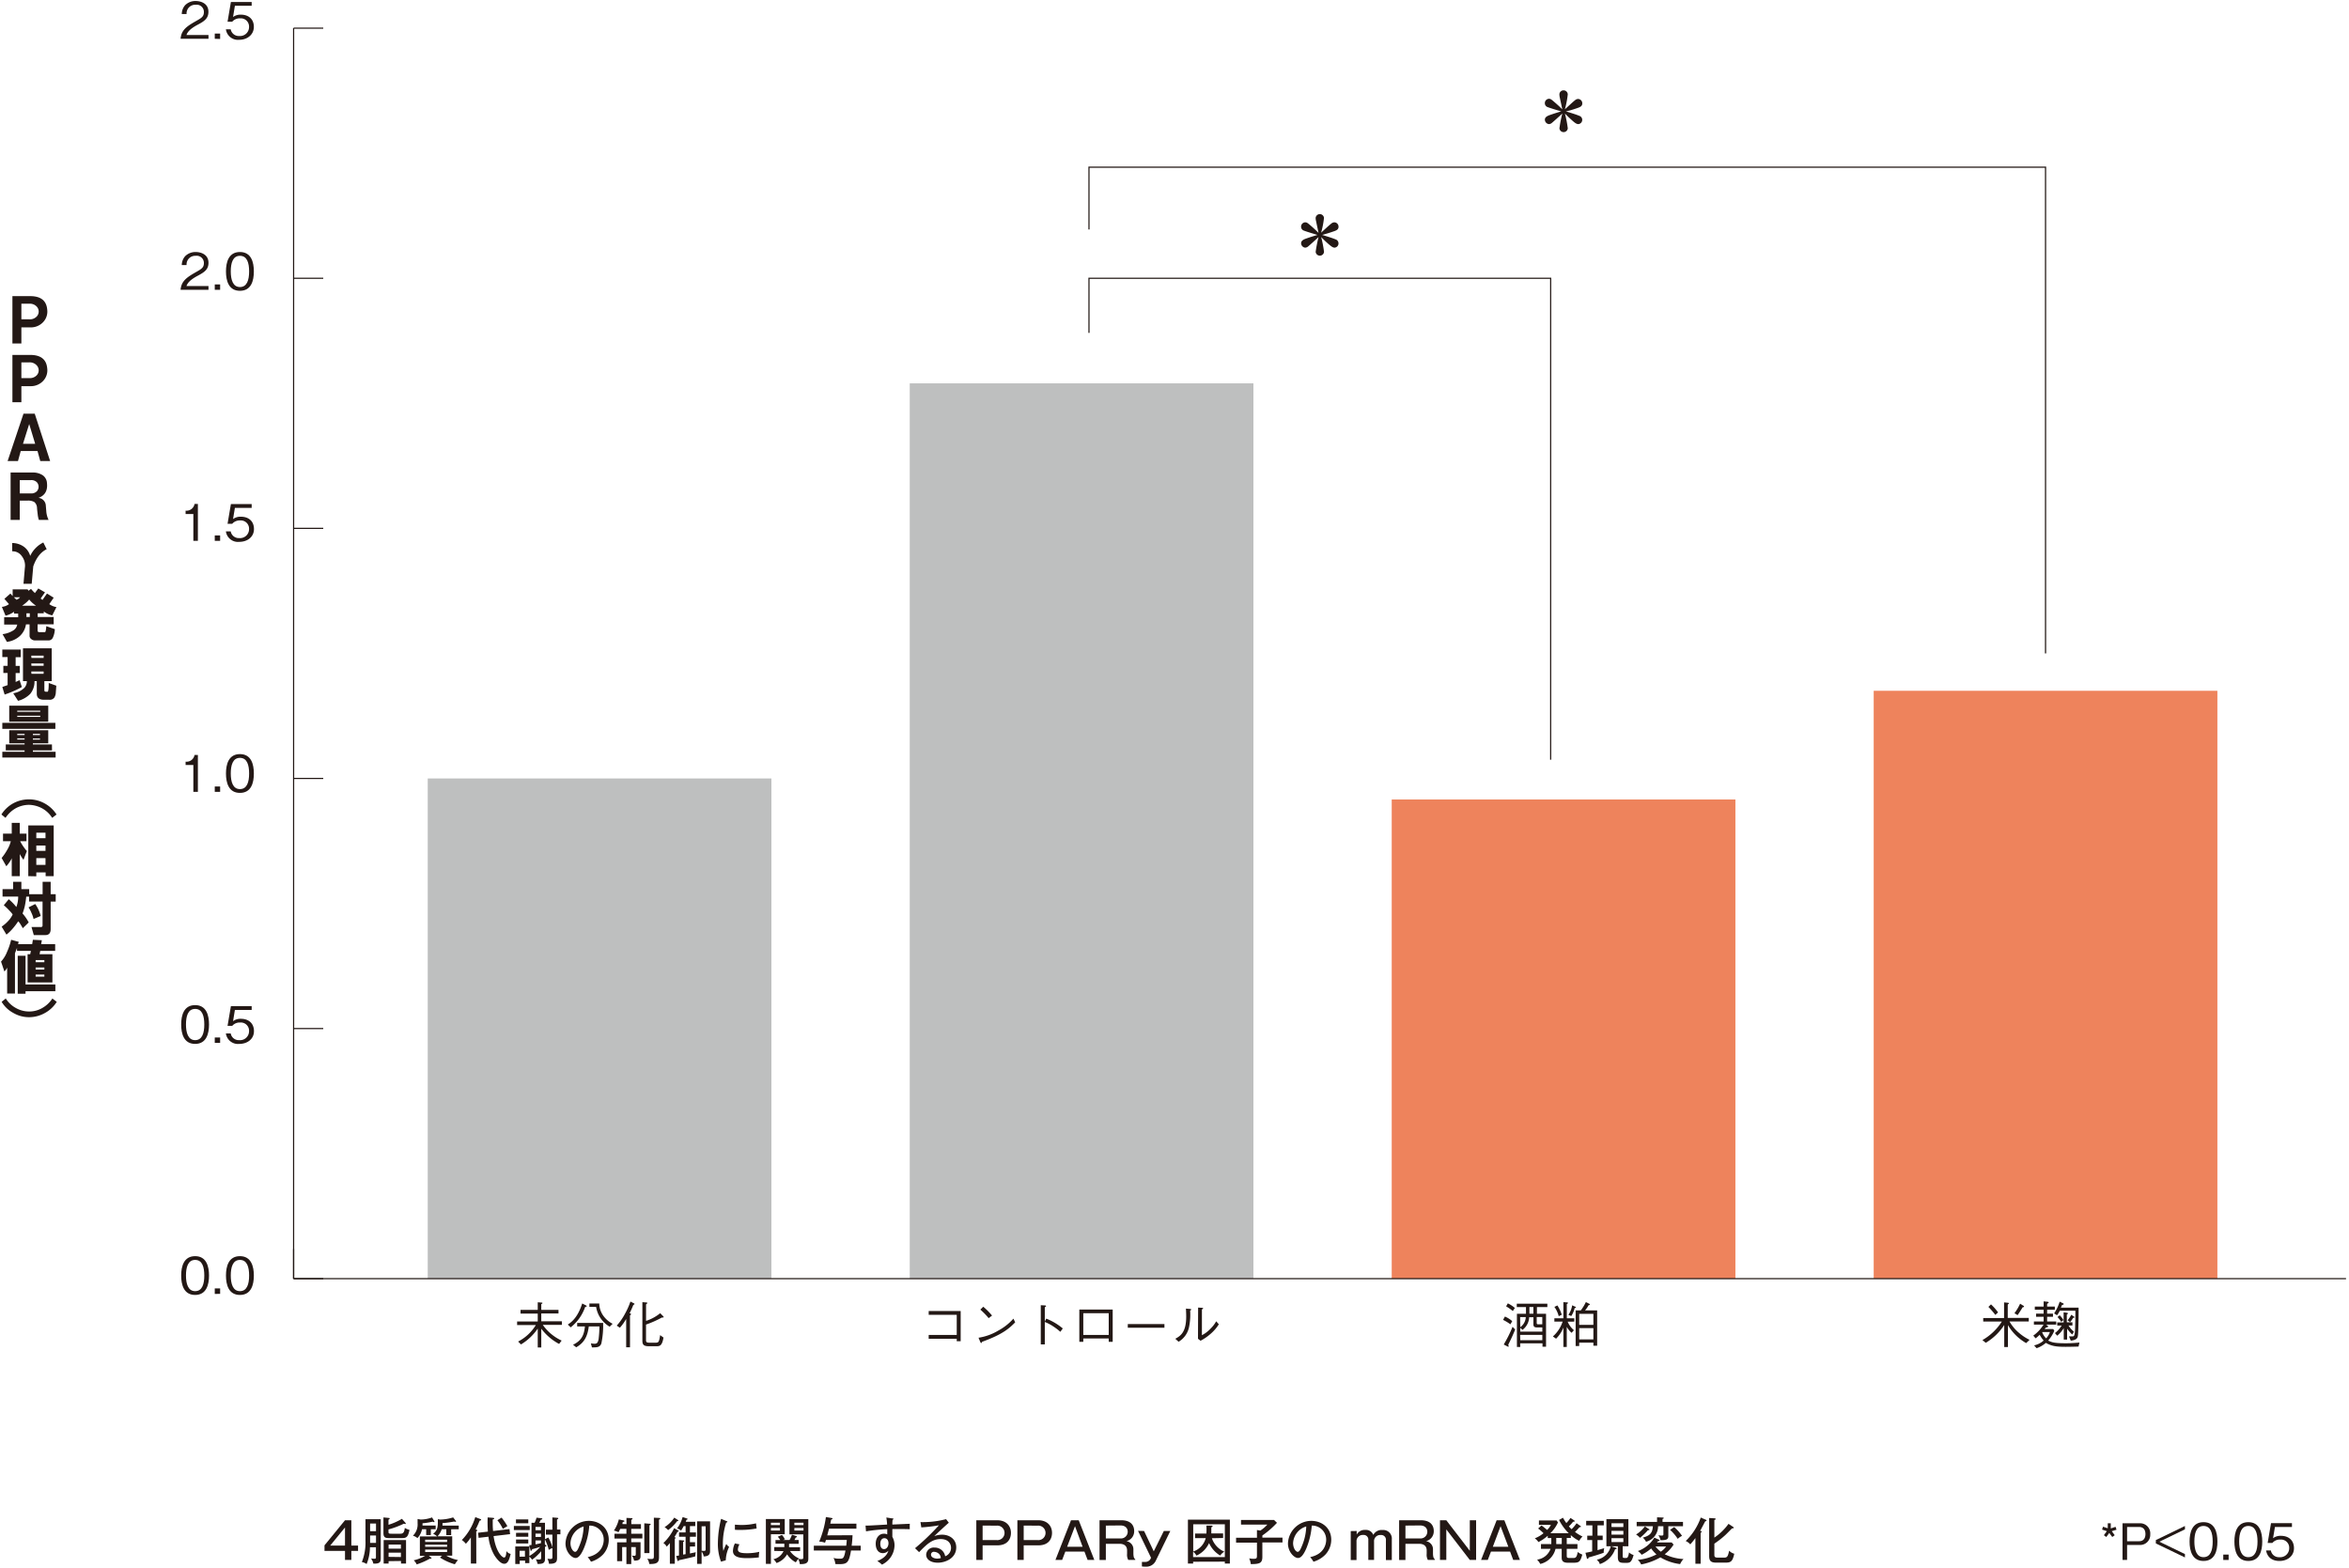
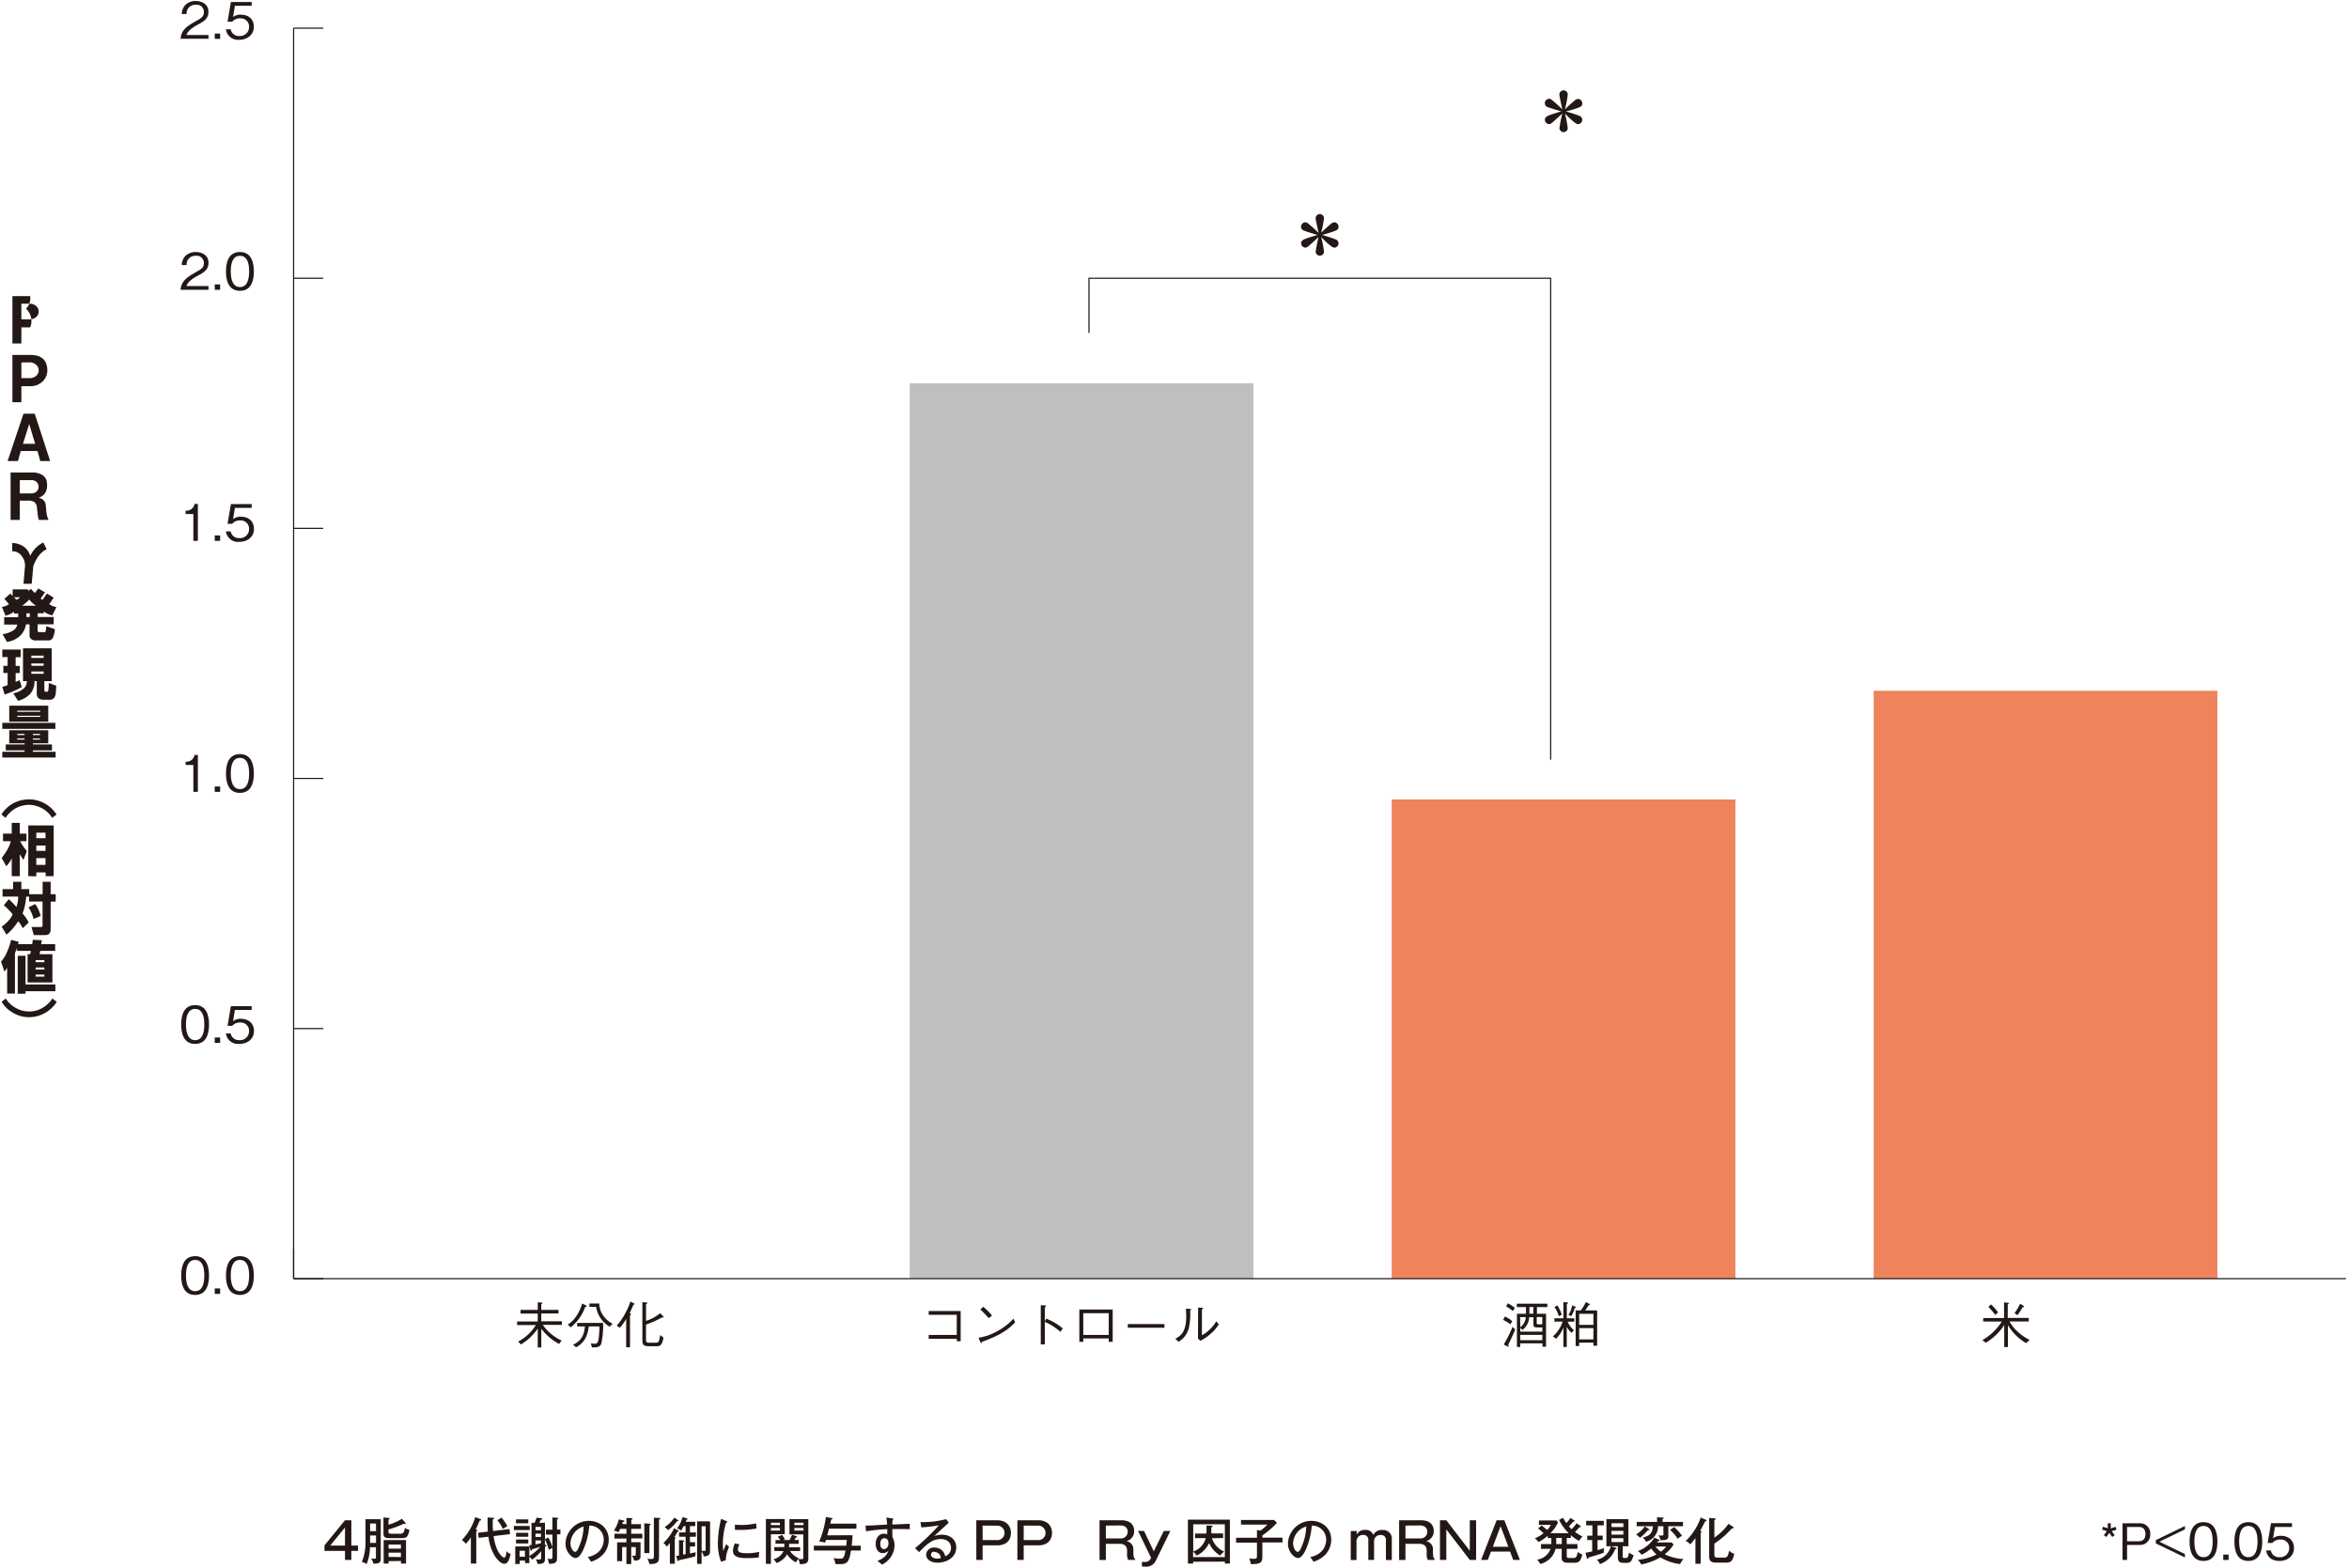
<svg xmlns="http://www.w3.org/2000/svg" id="レイヤー_1" data-name="レイヤー 1" viewBox="0 0 700 467.25">
  <defs>
    <style>.cls-1{fill:#bebfbf;}.cls-2{fill:#ee835c;}.cls-3{fill:#231815;}</style>
  </defs>
-   <rect class="cls-1" x="127.46" y="232.01" width="102.42" height="149.07" />
  <rect class="cls-1" x="271.1" y="114.25" width="102.42" height="266.83" />
  <rect class="cls-2" x="414.73" y="238.27" width="102.42" height="142.81" />
  <rect class="cls-2" x="558.36" y="205.88" width="102.42" height="175.2" />
-   <polygon class="cls-3" points="609.75 194.74 609.39 194.74 609.39 50.01 324.69 50.01 324.69 68.39 324.34 68.39 324.34 49.65 609.75 49.65 609.75 194.74" />
  <polygon class="cls-3" points="462.27 226.42 461.92 226.42 461.92 83.11 324.69 83.11 324.69 99.21 324.34 99.21 324.34 82.76 462.27 82.76 462.27 226.42" />
  <rect class="cls-3" x="87.49" y="380.91" width="8.84" height="0.35" />
  <rect class="cls-3" x="87.49" y="306.37" width="8.84" height="0.35" />
  <rect class="cls-3" x="87.49" y="231.83" width="8.84" height="0.35" />
  <rect class="cls-3" x="87.49" y="157.29" width="8.84" height="0.35" />
  <rect class="cls-3" x="87.49" y="82.76" width="8.84" height="0.35" />
  <rect class="cls-3" x="87.32" y="372.25" width="0.35" height="8.84" />
  <rect class="cls-3" x="87.49" y="8.22" width="8.84" height="0.35" />
  <rect class="cls-3" x="87.49" y="380.91" width="611.62" height="0.35" />
  <rect class="cls-3" x="87.32" y="8.4" width="0.35" height="372.69" />
  <path class="cls-3" d="M58.15,385.94c-3.36,0-4.16-3-4.16-5.78s.8-5.78,4.16-5.78,4.14,3.05,4.14,5.78S61.51,385.94,58.15,385.94Zm0-10.44c-2.15,0-2.73,2.2-2.73,4.66s.63,4.65,2.73,4.65,2.73-2.1,2.73-4.65S60.27,375.5,58.15,375.5Z" />
  <path class="cls-3" d="M64,385.64V384h1.6v1.61Z" />
  <path class="cls-3" d="M71.5,385.94c-3.36,0-4.16-3-4.16-5.78s.8-5.78,4.16-5.78,4.15,3.05,4.15,5.78S74.87,385.94,71.5,385.94Zm0-10.44c-2.14,0-2.73,2.2-2.73,4.66s.63,4.65,2.73,4.65,2.74-2.1,2.74-4.65S73.62,375.5,71.5,375.5Z" />
  <path class="cls-3" d="M58.15,311.12c-3.36,0-4.16-3-4.16-5.78s.8-5.78,4.16-5.78,4.14,3.05,4.14,5.78S61.51,311.12,58.15,311.12Zm0-10.43c-2.15,0-2.73,2.19-2.73,4.65s.63,4.66,2.73,4.66,2.73-2.11,2.73-4.66S60.27,300.69,58.15,300.69Z" />
  <path class="cls-3" d="M64,310.82v-1.61h1.6v1.61Z" />
  <path class="cls-3" d="M71.32,311.12a3.62,3.62,0,0,1-4-3.12h1.43a2.43,2.43,0,0,0,2.55,2,2.68,2.68,0,0,0,2.92-2.69,2.45,2.45,0,0,0-2.66-2.56,2.9,2.9,0,0,0-2.36,1H67.81l1-5.89H75V301H70l-.55,3.35a3.65,3.65,0,0,1,2.34-.71c2.24,0,3.89,1.28,3.89,3.68S73.65,311.12,71.32,311.12Z" />
  <path class="cls-3" d="M57.62,236v-8H55.31v-1a2.4,2.4,0,0,0,2.66-2h1v11Z" />
  <path class="cls-3" d="M64,236V234.4h1.6V236Z" />
  <path class="cls-3" d="M71.5,236.31c-3.36,0-4.16-3-4.16-5.78s.8-5.78,4.16-5.78,4.15,3,4.15,5.78S74.87,236.31,71.5,236.31Zm0-10.44c-2.14,0-2.73,2.19-2.73,4.66s.63,4.65,2.73,4.65,2.74-2.1,2.74-4.65S73.62,225.87,71.5,225.87Z" />
  <path class="cls-3" d="M57.62,161.19v-8H55.31v-1a2.41,2.41,0,0,0,2.66-2h1v11Z" />
  <path class="cls-3" d="M64,161.19v-1.61h1.6v1.61Z" />
  <path class="cls-3" d="M71.32,161.49a3.62,3.62,0,0,1-4-3.12h1.43a2.44,2.44,0,0,0,2.55,2,2.68,2.68,0,0,0,2.92-2.69,2.46,2.46,0,0,0-2.66-2.57,2.93,2.93,0,0,0-2.36,1H67.81l1-5.88H75v1.13H70l-.55,3.34a3.66,3.66,0,0,1,2.34-.7c2.24,0,3.89,1.27,3.89,3.68S73.65,161.49,71.32,161.49Z" />
  <path class="cls-3" d="M53.81,86.37c.23-2.61,1.83-3.7,4.58-5.27,1.64-.93,2.37-1.33,2.37-2.71a2.14,2.14,0,0,0-2.43-2.15A2.57,2.57,0,0,0,55.6,79H54.17a4.05,4.05,0,0,1,1-2.64,4.33,4.33,0,0,1,3.15-1.25c1.56,0,3.81.73,3.81,3.2,0,1.94-1.12,2.76-3.13,3.83-2.77,1.47-3.14,2.42-3.44,3.11h6.57v1.12Z" />
  <path class="cls-3" d="M64,86.37v-1.6h1.6v1.6Z" />
  <path class="cls-3" d="M71.5,86.67c-3.36,0-4.16-3-4.16-5.78s.8-5.78,4.16-5.78,4.15,3,4.15,5.78S74.87,86.67,71.5,86.67Zm0-10.43c-2.14,0-2.73,2.19-2.73,4.65s.63,4.66,2.73,4.66,2.74-2.1,2.74-4.66S73.62,76.24,71.5,76.24Z" />
  <path class="cls-3" d="M53.81,11.56c.23-2.62,1.83-3.71,4.58-5.27C60,5.36,60.76,5,60.76,3.57a2.14,2.14,0,0,0-2.43-2.15A2.57,2.57,0,0,0,55.6,4.18H54.17a4.05,4.05,0,0,1,1-2.64A4.31,4.31,0,0,1,58.3.3c1.56,0,3.81.72,3.81,3.2C62.11,5.43,61,6.26,59,7.32c-2.77,1.47-3.14,2.42-3.44,3.11h6.57v1.13Z" />
  <path class="cls-3" d="M64,11.56V10h1.6v1.61Z" />
  <path class="cls-3" d="M71.32,11.86a3.62,3.62,0,0,1-4-3.13h1.43a2.44,2.44,0,0,0,2.55,2,2.69,2.69,0,0,0,2.92-2.69,2.46,2.46,0,0,0-2.66-2.57,2.93,2.93,0,0,0-2.36,1H67.81l1-5.88H75V1.72H70l-.55,3.35a3.66,3.66,0,0,1,2.34-.7C74,4.37,75.65,5.64,75.65,8S73.65,11.86,71.32,11.86Z" />
  <path class="cls-3" d="M104.7,460.64h2v1.59h-2v2.69h-1.89v-2.69H96.7v-1.66l6.11-7.48h1.89Zm-1.89,0v-5.4l-4.41,5.4Z" />
  <path class="cls-3" d="M110.25,461.14a13.57,13.57,0,0,1-1,5,3.39,3.39,0,0,0-1.42-.59,15.73,15.73,0,0,0,1.08-6.42v-6.35h4.55V464.4c0,1.09-.17,1.68-2.2,1.62a4.07,4.07,0,0,0-.68-1.52c.46,0,.59.06.84.06.58,0,.61-.07.61-.51v-2.91Zm1.8-4.8v-2.27h-1.76v2.27Zm0,3.49v-2.19h-1.76v2.19Zm8.75-6a.39.39,0,0,1,.12.24.16.16,0,0,1-.18.15c-.09,0-.1,0-.37-.12a25.05,25.05,0,0,1-4.6,1.72v.59c0,.58,0,.69.86.69h2.7c.92,0,1.14-.54,1.31-1.73a4.41,4.41,0,0,0,1.39.59c-.43,2.09-.88,2.45-2.25,2.45h-3.89c-1.24,0-1.62-.35-1.62-1.55v-4.61l1.55.15c.12,0,.3,0,.3.18s-.24.27-.35.32v1.54a17.44,17.44,0,0,0,4-1.78Zm-5,11.45V466h-1.47v-7H121v7H119.5v-.77Zm3.67-3.72v-1.22h-3.67v1.22Zm0,2.49v-1.31h-3.67V464Z" />
-   <path class="cls-3" d="M128.38,457.51H127v-1.75h-1.24a5.28,5.28,0,0,1-1.38,2.65,3,3,0,0,0-1.33-.71,4.68,4.68,0,0,0,1.39-3.72v-1.26l.89.16a10.3,10.3,0,0,0,3.42-.63l.65,1.07a.49.49,0,0,1,.07.19.13.13,0,0,1-.13.14.74.74,0,0,1-.38-.15,20.37,20.37,0,0,1-3.05.49c0,.44,0,.48,0,.68h3.92v1.09h-1.44Zm6.38.36v5.78H133a10.92,10.92,0,0,0,3.48,1.3,7.59,7.59,0,0,0-.93,1.26,16.1,16.1,0,0,1-4.43-2l.6-.54h-3.94l.63.49c.13.11.19.17.19.24s-.18.15-.25.15a1,1,0,0,1-.27,0,21.43,21.43,0,0,1-3.91,1.7,3.53,3.53,0,0,0-.88-1.22,12.26,12.26,0,0,0,3.39-1.33h-1.56v-5.78h5.15a3.24,3.24,0,0,0-1.2-.78c1-.8,1.41-1.52,1.41-3.43v-.94l.72.12a14.11,14.11,0,0,0,3.84-.65l.77,1a.83.83,0,0,1,.09.21c0,.06-.05.12-.17.12a1.37,1.37,0,0,1-.36-.11,27,27,0,0,1-3.51.48c0,.26,0,.6,0,.74h4.84v1.09h-2.25v1.75H133v-1.75h-1.37a5.46,5.46,0,0,1-1.26,2.11Zm-8.06,1.68h6.54v-.66H126.7Zm6.54.82H126.7V461h6.54Zm0,1.47H126.7v.71h6.54Z" />
  <path class="cls-3" d="M141.94,466h-1.62v-7.8a12.79,12.79,0,0,1-1.49,1.9,5,5,0,0,0-1.2-1.12,16.69,16.69,0,0,0,4-6.83l1.51.58c.07,0,.24.09.24.24s-.32.23-.44.23c-.18.43-.51,1.3-1.2,2.64.27.07.5.15.5.28s-.21.24-.32.27Zm9.89-10.28.17,1.51-4.91.58c.66,4.7,2.55,6.39,3.14,6.39s.64-1.35.69-1.92a2.14,2.14,0,0,0,1.26.84c-.47,1.92-.9,2.94-1.92,2.94-1.37,0-2.79-2.31-2.95-2.56a14.18,14.18,0,0,1-1.75-5.51l-2.93.34-.15-1.52,2.91-.34a42.14,42.14,0,0,1-.07-4.22l1.59.12c.18,0,.36.05.36.2s-.17.21-.44.28c0,2,0,2.19.1,3.44Zm-2.37-3.42a16.76,16.76,0,0,1,1.74,2.56,14.56,14.56,0,0,0-1.35.8,12.11,12.11,0,0,0-1.63-2.57Z" />
  <path class="cls-3" d="M157.86,454.8V456h-4.73v-1.2Zm4.75,5.68c.13.12.22.22.22.33s-.18.18-.42.13v3.68c0,1.25-.71,1.52-2.22,1.49a3.92,3.92,0,0,0-.54-1.41,3.46,3.46,0,0,0,1,.09c.6,0,.61-.17.61-.7v-1.77a14.38,14.38,0,0,1-2.7,2.53,3.58,3.58,0,0,0-.81-.9v1.92h-1.27v-.75h-1.6v1h-1.33V460.9h4.2v2.85A13.62,13.62,0,0,0,161,461a23.19,23.19,0,0,1-2.46.72c0,.12,0,.45-.27.45s-.15-.11-.18-.23l-.4-1.41.7-.07v-6.61h.92a8.09,8.09,0,0,0,.57-1.53l1.44.17c.18,0,.29.07.29.18s-.14.22-.44.24a9.54,9.54,0,0,1-.5.94h1.73v4.88l1-.49a11.28,11.28,0,0,1,1.21,2.94v-3.81h-1.93V455.9h1.93v-3.65l1.53.12c.12,0,.23.08.23.2s-.23.24-.38.28v3H167v1.43H166v7.05c0,1.17-.36,1.77-2.4,1.73a4.44,4.44,0,0,0-.46-1.5,7.86,7.86,0,0,0,.93.07c.55,0,.55-.24.55-.82v-2.42a3.7,3.7,0,0,0-1.09.54,12.73,12.73,0,0,0-1.16-3.14v1.47Zm-5.18-3.65V458h-3.65v-1.16Zm0,2V460h-3.65v-1.17Zm0-6V454h-3.67v-1.17Zm-1,11.11v-1.76h-1.6v1.76Zm3.15-7.87h1.63v-1h-1.63Zm1.63,1h-1.63v1h1.63Zm-1.63,3.2c.66-.12,1-.2,1.63-.36v-.8h-1.63Z" />
  <path class="cls-3" d="M175.13,464.07c4.48-.94,4.78-4.28,4.78-5.15a4.17,4.17,0,0,0-4.3-4.24,21.75,21.75,0,0,1-1.65,6.86c-.81,1.85-1.59,2.8-2.44,2.8-1.13,0-3-1.8-3-4.34a7,7,0,0,1,6.95-6.73c3.17,0,5.94,2.12,5.94,5.63a6.52,6.52,0,0,1-1.75,4.44,8.26,8.26,0,0,1-3.55,2.11A7.41,7.41,0,0,0,175.13,464.07ZM170,459.89c0,1.5.8,2.61,1.39,2.61s1-1.14,1.39-2.11a15.76,15.76,0,0,0,1.14-5.45A5.47,5.47,0,0,0,170,459.89Z" />
  <path class="cls-3" d="M186.69,454.25v-1.86l1.45.07c.09,0,.35,0,.35.18s-.21.24-.36.29v1.32H191v1.41h-2.89v1.44h3.32v1.41h-3.32v1.11h2.77v4.21c0,1.27-1.11,1.29-1.93,1.3a3.42,3.42,0,0,0-.68-1.53,5.61,5.61,0,0,0,.75.09c.42,0,.44-.23.44-.6v-2h-1.35v5.06h-1.44v-5.06h-1.27v4.2h-1.5v-5.63h2.77v-1.11h-3.56V457.1h3.56v-1.44h-1.84c-.25.51-.37.73-.52,1a5.63,5.63,0,0,0-1.37-.49,10.34,10.34,0,0,0,1.47-3.33l1.39.3c.1,0,.28.06.28.22s-.26.21-.42.23-.07.25-.21.63Zm6.84-.12c.12,0,.36,0,.36.19s-.18.21-.36.27v8.28H192V454Zm2.85-1.73c.14,0,.38,0,.38.2s-.21.24-.38.3v11.15c0,1.43-.33,2.15-2.88,2.07a4.25,4.25,0,0,0-.6-1.58,6.49,6.49,0,0,0,1.17.1c.66,0,.78-.17.78-.86V452.33Z" />
  <path class="cls-3" d="M202.07,456.11c.07,0,.18.1.18.23s-.18.16-.36.17a11.64,11.64,0,0,1-.93,1.6c.25.07.37.13.37.24s-.12.18-.24.24v7.47h-1.47v-6.17c-.47.57-.74.86-.93,1.07a3,3,0,0,0-1-1.08,15,15,0,0,0,3.19-4.42ZM202,453c.07,0,.15.1.15.19s-.21.18-.38.18a13,13,0,0,1-2.67,2.66,5.23,5.23,0,0,0-1.05-.89,9.6,9.6,0,0,0,2.88-2.83Zm-.49,10.73.83-.12V459l1.25.1c.09,0,.28,0,.28.18s-.12.2-.3.26v3.78l.74-.12V458h-1.95v-1.28h1.95v-1.88h-.57a14.52,14.52,0,0,1-.78,1.32,3.56,3.56,0,0,0-1.2-.63,10.07,10.07,0,0,0,1.66-3.39l1.25.41c.1,0,.22.07.22.19s-.12.17-.33.21c-.09.26-.13.39-.22.6h2.85v1.29h-1.59v1.88h1.78V458h-1.78v1.63h1.53v1.28h-1.53V463c.81-.19,1.36-.29,1.73-.38-.07.31-.14,1.15-.16,1.25-.75.22-4.14,1-4.83,1.12-.06.15-.15.27-.25.27s-.2-.15-.23-.25Zm10.09-1.59c0,.66,0,1.71-1.9,1.73a3.08,3.08,0,0,0-.62-1.45v3.67h-1.35V453.42h3.87Zm-2.52-7.25v7.29c.33,0,.44.05.66.05s.54,0,.54-.39v-6.95Z" />
  <path class="cls-3" d="M216.44,453.32c.21.07.33.12.33.25s-.18.17-.36.18a20.88,20.88,0,0,0-1,6.49,9.79,9.79,0,0,0,.16,2,17.1,17.1,0,0,1,.87-2.09,2.63,2.63,0,0,0,.84.87,9.91,9.91,0,0,0-1,4l-1.42.41a14.91,14.91,0,0,1-.93-5.57,31.46,31.46,0,0,1,.95-7.19Zm3.92,6.95a3.41,3.41,0,0,0-.47,1.53c0,.93,1.08,1.11,2.68,1.11a15.39,15.39,0,0,0,3.7-.41,7.17,7.17,0,0,0-.13,1.66,27.54,27.54,0,0,1-3.53.22c-1.83,0-4.19-.18-4.19-2.13A5.46,5.46,0,0,1,219,460ZM219,454.41c.41,0,.86.08,1.63.08a18.29,18.29,0,0,0,4.66-.48c.05.3.15,1.32.18,1.53a25.39,25.39,0,0,1-4.86.43c-.74,0-1.22,0-1.61-.05Z" />
  <path class="cls-3" d="M233.85,452.73v4.52h-4.12v8.83h-1.5V452.73Zm-1.43,1.8v-.7h-2.69v.7Zm-2.69.87v.75h2.69v-.75Zm1,6.83v-1.15h3c0-.54,0-.74,0-1H231.1V459h1.43a6.73,6.73,0,0,0-.75-1l1.24-.54a6.62,6.62,0,0,1,.89,1.32l-.63.2h2a9.63,9.63,0,0,0,.73-1.58l1.23.4c.08,0,.25.08.25.22s-.17.16-.37.19a5.21,5.21,0,0,1-.38.77H238v1.14h-2.86c0,.52,0,.72,0,1h3.29v1.15h-3a6.17,6.17,0,0,0,2.63,2.18l-.13.13a3.33,3.33,0,0,0,.88.1c.56,0,.57-.18.57-.6v-6.79h-4.13v-4.52h5.63v11.8c0,1.43-1,1.61-2.53,1.59a4.84,4.84,0,0,0-.47-1.53,7,7,0,0,0-.72,1,6.62,6.62,0,0,1-2.6-2.39,5.86,5.86,0,0,1-3.16,2.6,4.44,4.44,0,0,0-.92-1.14,4.25,4.25,0,0,0,3-2.41Zm8.71-7.7v-.7h-2.72v.7Zm-2.72.87v.75h2.72v-.75Z" />
  <path class="cls-3" d="M254.06,457.55c-.07,1.46-.15,2.22-.27,3.12h2.7v1.44H253.6c-.63,3.8-1.26,4.06-3.67,4.06a7.81,7.81,0,0,1-1-.05,4.5,4.5,0,0,0-.55-1.8,5.8,5.8,0,0,0,1.82.22c1,0,1.32,0,1.75-2.43h-9.43v-1.44h9.66c.1-.82.13-1.24.16-1.72h-6.2c-.07.27-.14.43-.28.84a5,5,0,0,0-1.74-.33,28.87,28.87,0,0,0,2-7.33l1.71.29c.06,0,.25,0,.25.18s-.15.19-.4.28c-.11.62-.18.92-.26,1.22h7.79v1.49h-8.16c-.17.66-.48,1.83-.53,2Z" />
  <path class="cls-3" d="M265.89,452.54c.36,0,.36.1.36.18s-.11.16-.26.24a11.71,11.71,0,0,0-.07,1.41l5.2-.23a14.94,14.94,0,0,0,0,1.61c-.5,0-1.79-.05-3.12-.05-.35,0-1.17,0-2.08,0,0,1.62,0,1.81,0,2.33a5.18,5.18,0,0,1,.65,2.55,6.47,6.47,0,0,1-1.35,3.81,6.93,6.93,0,0,1-2.4,1.93,7.35,7.35,0,0,0-1.38-1.08c2-.81,2.89-1.79,3.31-3.08a2.27,2.27,0,0,1-1.66.73c-1.41,0-2.13-1.24-2.13-2.79,0-1.83,1.06-3,2.44-3a2.15,2.15,0,0,1,1,.21v-1.57a54,54,0,0,0-6.33.65l-.14-1.7c.59,0,1.17,0,6.43-.32a19.74,19.74,0,0,0-.23-2.1Zm-3.56,7.56c0,.21,0,1.59,1.12,1.59.78,0,1.32-.79,1.32-1.78,0-.47-.21-1.47-1.23-1.47C262.69,458.44,262.33,459.26,262.33,460.1Z" />
  <path class="cls-3" d="M282.75,453.83c-.54.43-3.86,3.5-4.34,4a6.6,6.6,0,0,1,2.33-.44c2.15,0,4.22,1.27,4.22,3.8,0,3.19-3.17,4.55-5.51,4.55-1.94,0-3.45-.87-3.45-2.4a2.23,2.23,0,0,1,2.5-2.1,3.1,3.1,0,0,1,3.16,2.58,2.67,2.67,0,0,0,1.75-2.49c0-1.47-1.06-2.63-3.06-2.63-2.52,0-4.08,1.43-6.46,3.9l-1.21-1.18a70.39,70.39,0,0,0,7.11-6.82,47.59,47.59,0,0,1-5.24.62l-.25-1.58a27.16,27.16,0,0,0,7.63-.88Zm-3,9.21a2.25,2.25,0,0,0-1.38-.54.82.82,0,0,0-.93.83c0,.93,1.23,1.19,1.83,1.19a4.44,4.44,0,0,0,1.08-.15A1.9,1.9,0,0,0,279.72,463Z" />
  <path class="cls-3" d="M297.14,453.09c2.79,0,4.12,1.77,4.12,3.75,0,.46,0,3.73-4.12,3.73h-4.32v4.35h-1.88V453.09Zm-4.32,1.59V459H297a2.13,2.13,0,0,0,2.35-2.14,2.16,2.16,0,0,0-2.35-2.16Z" />
  <path class="cls-3" d="M309.38,453.09c2.79,0,4.12,1.77,4.12,3.75,0,.46,0,3.73-4.12,3.73h-4.32v4.35h-1.88V453.09Zm-4.32,1.59V459h4.16a2.13,2.13,0,0,0,2.35-2.14,2.16,2.16,0,0,0-2.35-2.16Z" />
-   <path class="cls-3" d="M321.46,453.09l4.65,11.83h-2l-.95-2.5h-5.69l-.95,2.5h-2l4.64-11.83Zm-1.11,1.77L318,461h4.62Z" />
  <path class="cls-3" d="M334.13,453.09c3.29,0,3.85,2,3.85,3.17a3,3,0,0,1-2.32,3.06,2.44,2.44,0,0,1,2.09,2.52v1c0,1.44.3,1.67.56,1.88v.19h-2.09a3.13,3.13,0,0,1-.35-1.8v-1c0-1.53-1.08-2-2.25-2h-4.08v4.82h-1.88V453.09Zm-4.59,1.59v3.83h4.4a2,2,0,0,0,2.12-2c0-.92-.59-1.87-2.17-1.87Z" />
  <path class="cls-3" d="M340.93,456.29l2.89,6.06,3-6.06h1.93l-4.37,8.95a3.12,3.12,0,0,1-3,1.69,7.52,7.52,0,0,1-1.09-.07v-1.35h1a1.76,1.76,0,0,0,1.71-1.26l-3.87-8Z" />
  <path class="cls-3" d="M355.55,465.45V466H354v-13.1H366.5V466H365v-.58Zm5.59-7a6.67,6.67,0,0,0,3.71,4,3.8,3.8,0,0,0-1.23,1.16,8.31,8.31,0,0,1-3.32-3.72,7.53,7.53,0,0,1-3.76,3.74,3.05,3.05,0,0,0-1-1.16v1.6H365v-9.78h-9.42v8.12a5.76,5.76,0,0,0,3.73-4h-3.19v-1.36h3.38a16.57,16.57,0,0,0,0-2.36l1.53,0c.11,0,.32,0,.32.16s-.15.23-.38.33c0,.54,0,1.07,0,1.84h3.51v1.36Z" />
  <path class="cls-3" d="M376.18,458.26h6v1.45h-6V464c0,1.92-.86,2.14-3.43,2.16a6.32,6.32,0,0,0-.49-1.71,7.55,7.55,0,0,0,1.24.13c1.05,0,1.07-.19,1.07-1.12v-3.7h-6.22v-1.45h6.22V456l1,.17a10.4,10.4,0,0,0,2.1-1.79h-7.85V453h9.83l.89.85a26,26,0,0,1-4.35,3.77Z" />
  <path class="cls-3" d="M390.43,464.07c4.47-.94,4.77-4.28,4.77-5.15a4.17,4.17,0,0,0-4.29-4.24,22.32,22.32,0,0,1-1.65,6.86c-.81,1.85-1.59,2.8-2.45,2.8-1.13,0-3-1.8-3-4.34a7,7,0,0,1,6.95-6.73c3.17,0,5.95,2.12,5.95,5.63a6.52,6.52,0,0,1-1.76,4.44,8.18,8.18,0,0,1-3.54,2.11A7.41,7.41,0,0,0,390.43,464.07Zm-5.09-4.18c0,1.5.79,2.61,1.38,2.61s1-1.14,1.4-2.11a16,16,0,0,0,1.14-5.45A5.47,5.47,0,0,0,385.34,459.89Z" />
  <path class="cls-3" d="M404.29,456.29l0,1.08a2.68,2.68,0,0,1,2.56-1.4,2.33,2.33,0,0,1,2.39,1.49A2.77,2.77,0,0,1,412,456a2.55,2.55,0,0,1,2.76,2.8v6.15H413v-5.85a1.41,1.41,0,0,0-1.53-1.61,1.83,1.83,0,0,0-2,2v5.42h-1.71V459a1.39,1.39,0,0,0-1.52-1.53,1.86,1.86,0,0,0-2,2v5.48h-1.72v-8.63Z" />
  <path class="cls-3" d="M423.41,453.09c3.29,0,3.85,2,3.85,3.17a3,3,0,0,1-2.32,3.06,2.44,2.44,0,0,1,2.09,2.52v1c0,1.44.3,1.67.56,1.88v.19H425.5a3.13,3.13,0,0,1-.35-1.8v-1c0-1.53-1.08-2-2.25-2h-4.08v4.82h-1.88V453.09Zm-4.59,1.59v3.83h4.4a2,2,0,0,0,2.12-2c0-.92-.59-1.87-2.17-1.87Z" />
  <path class="cls-3" d="M431,453.09l7,9.1v-9.1h1.88v11.83h-1.88l-7-9.1v9.1h-1.89V453.09Z" />
  <path class="cls-3" d="M448.29,453.09l4.65,11.83h-2l-.94-2.5h-5.69l-.95,2.5h-2l4.64-11.83Zm-1.12,1.77L444.86,461h4.63Z" />
  <path class="cls-3" d="M468.12,458.36h-1.23v1.83h3.19v1.41h-3.19v2c0,.6.06.74.93.74h.95c.67,0,1.11-.05,1.38-1.79a6.28,6.28,0,0,0,1.38.78c-.6,2.06-.89,2.42-2.61,2.42h-1.73c-1.81,0-1.81-1-1.81-1.7V461.6h-1.83a6.08,6.08,0,0,1-4.55,4.51,6.4,6.4,0,0,0-.94-1.29,4.91,4.91,0,0,0,4-3.22h-2.85v-1.41h3.08c0-.28,0-.46,0-.79v-1h-1.06v-.7a12.42,12.42,0,0,1-2.78,1.89,4.36,4.36,0,0,0-1.08-1.11,9.76,9.76,0,0,0,2.6-1.53,16.11,16.11,0,0,0-1.61-1.4l1-.9a14.9,14.9,0,0,1,1.67,1.33,5.23,5.23,0,0,0,1.14-1.53H458.6v-1.29h5.28l.39.6a10.67,10.67,0,0,1-2.26,3.2h5.47A15.16,15.16,0,0,1,464.6,453l1.17-.66a12.28,12.28,0,0,0,1,1.58A8.79,8.79,0,0,0,468,452.4l1.13.75c.1.08.15.15.15.23s-.33.18-.51.15a9.7,9.7,0,0,1-1.25,1.38,9.75,9.75,0,0,0,.81.84,10.83,10.83,0,0,0,1.49-1.77l1.14.81c.12.09.17.12.17.21s-.26.16-.45.16a15.19,15.19,0,0,1-1.34,1.42,14,14,0,0,0,2.25,1.36,5.44,5.44,0,0,0-1,1.29,10.72,10.72,0,0,1-2.5-1.71Zm-4.36,0v1.11c0,.26,0,.44,0,.72h1.64v-1.83Z" />
  <path class="cls-3" d="M476.06,457.67h1.54V459h-1.54v3l2-.59a4.65,4.65,0,0,0-.15,1.36c-1.27.49-3.87,1.25-4.54,1.41,0,.16,0,.4-.26.4s-.21-.15-.24-.25l-.4-1.55c.58-.09,1-.17,2-.41V459H473v-1.31h1.53v-3.08h-1.85v-1.35h5.25v1.35h-1.87Zm5.42,3.59c.1,0,.28.09.28.24s-.22.21-.46.22a7.26,7.26,0,0,1-4.55,4.43,2.56,2.56,0,0,0-.92-1.3,5.34,5.34,0,0,0,4.18-4h-1.3v-8.09h6.55v8.09h-1.7v2.87c0,.47,0,.62.81.62.54,0,.82,0,1.08-1.67a3.29,3.29,0,0,0,1.36.78c-.66,2.34-1.16,2.34-2.37,2.34-1.55,0-2.32,0-2.32-1.74v-3.2h-2Zm2.28-6.14V454h-3.54v1.1Zm-3.54,1.13v1.12h3.54v-1.12Zm0,2.19v1.15h3.54v-1.15Z" />
  <path class="cls-3" d="M491.35,455.69c.1.06.19.12.19.24s-.33.13-.45.12a18.41,18.41,0,0,1-2.37,2.28,5,5,0,0,0-1.18-1,8.87,8.87,0,0,0,2.62-2.4Zm-3.62-.83v-1.27h6.07v-1.38l1.65.07c.1,0,.34,0,.34.15s-.07.17-.36.27v.89h6.1v1.27h-4.37v2.92c0,.94-.38,1.26-2.33,1.26a4.14,4.14,0,0,0-.63-1.49,5.13,5.13,0,0,0,.95.11c.21,0,.54,0,.54-.38v-2.42H494.1a4.73,4.73,0,0,1-3.59,4.64,4.22,4.22,0,0,0-.95-1.24c2.24-.6,2.87-1.47,3-3.4Zm11,5.48a10.91,10.91,0,0,1-2.65,2.88,14.13,14.13,0,0,0,5.6,1.42,5.32,5.32,0,0,0-1,1.51,14.8,14.8,0,0,1-5.88-2,18.49,18.49,0,0,1-5.74,2.11,4.27,4.27,0,0,0-1-1.38,14.65,14.65,0,0,0,5.57-1.61,8.78,8.78,0,0,1-1.58-1.78,13.32,13.32,0,0,1-2.85,1.89,4.08,4.08,0,0,0-1.12-1.11,9.59,9.59,0,0,0,4.92-4l1.4.63c.07,0,.18.09.18.2s-.32.22-.49.22l-.31.38h4.37Zm-5.4.57a8.31,8.31,0,0,0,1.58,1.55,6,6,0,0,0,1.6-1.55Zm5.57-5.79a13.1,13.1,0,0,1,2.34,2.61,6.15,6.15,0,0,0-1.28.9,12.77,12.77,0,0,0-2.28-2.67Z" />
  <path class="cls-3" d="M506.79,466.05h-1.56v-7.66a23,23,0,0,1-1.53,1.89,3.71,3.71,0,0,0-1.36-1,18.23,18.23,0,0,0,4.49-7l1.5.66c.14.06.23.15.23.24s-.15.18-.39.22c-.26.45-1.29,2.45-1.53,2.84.3.11.48.21.48.3s-.14.21-.33.26Zm9.65-11a.43.43,0,0,1,.21.27c0,.16-.21.18-.5.18-.31.31-1.67,1.7-2,2a27.64,27.64,0,0,1-3.27,2.56v3.38c0,.68.33.79,1.17.79h1.74c1,0,1.14-.48,1.5-2.07a3.22,3.22,0,0,0,1.52.91c-.51,2.3-1,2.65-2.63,2.65h-2.73c-1.64,0-2.12-.54-2.12-2v-11.3l1.52.09c.24,0,.42.08.42.23s-.15.19-.39.25v5.27a17,17,0,0,0,4.22-4.1Z" />
  <path class="cls-3" d="M629.3,456.34l.88,1.21-.73.53-.89-1.22-.88,1.22-.72-.53.88-1.21-1.42-.47.27-.86,1.42.47V454h.9v1.52l1.43-.47.28.86Z" />
  <path class="cls-3" d="M637.6,460.45h-3.73v4.47h-1.36V454h5.09a3,3,0,0,1,3.17,3.28A3,3,0,0,1,637.6,460.45Zm-.15-5.36h-3.58v4.25h3.58c1.38,0,1.89-1,1.89-2.13C639.34,455.92,638.71,455.09,637.45,455.09Z" />
  <path class="cls-3" d="M642.44,460v-1l8.67-4.2v1l-7.62,3.68,7.62,3.69v1Z" />
  <path class="cls-3" d="M656.65,465.22c-3.36,0-4.16-3-4.16-5.78s.8-5.78,4.16-5.78,4.14,3,4.14,5.78S660,465.22,656.65,465.22Zm0-10.43c-2.15,0-2.73,2.19-2.73,4.65s.63,4.65,2.73,4.65,2.73-2.1,2.73-4.65S658.77,454.79,656.65,454.79Z" />
  <path class="cls-3" d="M662.53,464.92v-1.6h1.6v1.6Z" />
  <path class="cls-3" d="M670,465.22c-3.36,0-4.15-3-4.15-5.78s.79-5.78,4.15-5.78,4.15,3,4.15,5.78S673.37,465.22,670,465.22Zm0-10.43c-2.14,0-2.73,2.19-2.73,4.65s.63,4.65,2.73,4.65,2.74-2.1,2.74-4.65S672.12,454.79,670,454.79Z" />
  <path class="cls-3" d="M679.29,465.22c-2.38,0-3.65-1.24-4-3.12h1.43a2.42,2.42,0,0,0,2.55,2,2.68,2.68,0,0,0,2.91-2.69,2.44,2.44,0,0,0-2.66-2.56,2.88,2.88,0,0,0-2.35,1h-1.41l1-5.89H683v1.13h-5.07l-.56,3.35a3.65,3.65,0,0,1,2.34-.71c2.24,0,3.89,1.28,3.89,3.68S681.61,465.22,679.29,465.22Z" />
  <path class="cls-3" d="M161.75,394.86a14.07,14.07,0,0,0,5.62,4.68l-.76,1A16.16,16.16,0,0,1,161.3,396v5.59h-1.05v-5.63a15.94,15.94,0,0,1-5,4.73l-.85-.86a13.4,13.4,0,0,0,5.28-4.92H154.1v-1.07h6.15v-2.34h-5.13V390.4h5.13v-2.27l1.13.08c.09,0,.26,0,.26.15s-.1.18-.34.3v1.74h5.13v1.05H161.3v2.34h6.14v1.07Z" />
  <path class="cls-3" d="M174.37,389.53a13.22,13.22,0,0,1-4.31,6.07l-.86-.83c1.28-.84,3-2.25,4.3-6.29l1.05.54c.19.1.3.15.3.26S174.68,389.45,174.37,389.53Zm4.83,10.87c-.42,1.18-1.36,1.18-2.8,1.17l-.32-1.2a7.23,7.23,0,0,0,1.11.12c.72,0,1-.38,1.19-1.35a32.82,32.82,0,0,0,.25-3.82h-3.17c-.37,2.86-1.27,4.82-3.75,6.22l-.94-.75c2.67-1.32,3.27-3,3.54-5.47H172v-1.05h7.73A26,26,0,0,1,179.2,400.4Zm2.48-5a8.36,8.36,0,0,1-3.15-3.26,8.46,8.46,0,0,1-.89-2.65h-2v-1h2.94a6.44,6.44,0,0,0,1.1,3.5,8,8,0,0,0,2.88,2.55Z" />
  <path class="cls-3" d="M188.73,388.9a24.52,24.52,0,0,1-1.11,2.48c.28.1.42.16.42.3s-.15.22-.3.34v9.52H186.6v-8.45a14.53,14.53,0,0,1-1.88,2.62l-.93-.63a17.56,17.56,0,0,0,2.43-3.48,22.21,22.21,0,0,0,1.65-3.69l1,.51c.12.06.21.11.21.21S189,388.82,188.73,388.9Zm8.8,3.78c-.12,0-.24,0-.31,0a30.64,30.64,0,0,1-4.71,2.09v4.58c0,.6.12.82,1,.82h1.92c.82,0,1-.24,1.29-2.26l1,.73c-.41,2.51-1.17,2.58-2.06,2.58h-2.37c-1.71,0-1.86-.72-1.86-1.75V388.09l1.14.09c.15,0,.31,0,.31.16s-.15.26-.36.4v4.93a12.92,12.92,0,0,0,4.22-2.29l.9.91s.13.15.13.24S197.62,392.68,197.53,392.68Z" />
  <path class="cls-3" d="M276.75,399v-1.14h8.36v-6h-8.36v-1.13h9.53v9h-1.17V399Z" />
  <path class="cls-3" d="M302.52,394.11c-1.68,1.68-3.52,3.51-9.85,5.79,0,0-.18.39-.27.39s-.19-.18-.29-.37l-.51-1.23a16.06,16.06,0,0,0,5.89-2.13A16.27,16.27,0,0,0,302,393Zm-7.9-1.25a21.32,21.32,0,0,0-2.48-2.55l.87-.86a20.61,20.61,0,0,1,2.62,2.63Z" />
  <path class="cls-3" d="M311.79,393a17.75,17.75,0,0,1,4.92,2.93l-.73,1a16.84,16.84,0,0,0-2.06-1.58,12.48,12.48,0,0,0-2.57-1.35v6.68h-1.2V389l1.14.06c.08,0,.42,0,.42.21s-.12.16-.36.33v4.25Z" />
  <path class="cls-3" d="M322.82,398.91v1h-1.18v-9.62h9.94v9.62H330.4v-1Zm7.58-7.53h-7.58v6.48h7.58Z" />
  <path class="cls-3" d="M336.08,395.71v-1.09H347v1.09Z" />
  <path class="cls-3" d="M350.24,399c1.52-.84,3.25-1.9,3.25-6.62,0-.91-.05-1.8-.08-2.37l1.23.11c.06,0,.33,0,.33.17s0,.11-.31.32a18.23,18.23,0,0,1-.29,4.71,6.61,6.61,0,0,1-3.15,4.57Zm6.8-9.3,1.2.08c.15,0,.29.07.29.16s0,.12-.36.31v7.69a9.53,9.53,0,0,0,2.54-1.92,9.84,9.84,0,0,0,1.72-2.23l.78.9a12.47,12.47,0,0,1-2.44,2.83,15.17,15.17,0,0,1-3,2.07L357,399Z" />
  <path class="cls-3" d="M448.46,392.38a7.81,7.81,0,0,1,2.18,1.37l-.53.94a15.05,15.05,0,0,0-2.19-1.32Zm3.06,3.85c-.61,1.54-1.32,3.07-2.07,4.56a1.07,1.07,0,0,1,.12.44c0,.08,0,.14-.12.14a.34.34,0,0,1-.18-.06l-1.16-.6a37.51,37.51,0,0,0,2.63-5.27Zm-2.19-7.78a9,9,0,0,1,2.1,1.37l-.61.92a15.52,15.52,0,0,0-2-1.41Zm3.71,13h-1v-9.9h2.7v-2H452v-1h9.11v1H458v2h2.72v9.82h-1.06v-1H453Zm0-4.57h6.57v-1.26H458c-.9,0-1.05-.38-1.05-1.05v-2h-1.26a4.93,4.93,0,0,1-2,3.78l-.66-.61Zm0-1.34a3.87,3.87,0,0,0,1.64-3H453Zm0,3.89h6.57v-1.59H453Zm3.9-9.9h-1.18v2h1.18Zm1,3v1.72c0,.41.16.44.52.44h1.14v-2.16Z" />
  <path class="cls-3" d="M467.16,393.91a6.73,6.73,0,0,0,1.87,2.54l-.7.78a6.75,6.75,0,0,1-1.44-1.79v6h-1v-5.77a9.84,9.84,0,0,1-2.18,3.31l-.95-.67a10.11,10.11,0,0,0,2.9-4.42h-2.46v-1h2.69v-4.8l1.05.07c.27,0,.33.12.33.2s-.23.21-.36.3v4.23h2.23v1Zm-2.66-1.63a8.5,8.5,0,0,0-1.29-2.78l.9-.43a11.72,11.72,0,0,1,1.29,2.77Zm4.74-2.43a7.35,7.35,0,0,1-1,2.38l-.87-.34a7.08,7.08,0,0,0,1.14-2.86l1,.46a.18.18,0,0,1,.12.16C469.64,389.74,469.56,389.8,469.24,389.85Zm5.59,11.22v-.91H470.6v1h-1.06V390.55h1.54a14.14,14.14,0,0,0,1.51-2.49l1,.51a.26.26,0,0,1,.18.22c0,.14-.17.17-.38.21a8.32,8.32,0,0,1-1.05,1.55h3.61v10.52Zm0-9.5H470.6v3.29h4.23Zm0,4.26H470.6v3.35h4.23Z" />
  <path class="cls-3" d="M603.79,400.29a14.85,14.85,0,0,1-5.43-5.36v6.53h-1.1V394.9a16.88,16.88,0,0,1-5.5,5.3l-1-.81a16.71,16.71,0,0,0,5.79-5.52h-5.55v-1.05h6.21v-4.66l1.15.11c.19,0,.3.12.3.19s-.13.17-.35.33v4h6.26v1.05h-5.75a12.46,12.46,0,0,0,2.7,3.28,14.66,14.66,0,0,0,3.29,2.2Zm-9.18-8.4a23.9,23.9,0,0,0-2.07-2.39l.78-.75a15.91,15.91,0,0,1,2.1,2.39Zm8.13-2.27c-.6,1-1.06,1.71-1.5,2.34l-.93-.58a15.32,15.32,0,0,0,1.68-2.83l1,.62a.29.29,0,0,1,.17.23C603.18,389.52,603.08,389.57,602.74,389.62Z" />
-   <path class="cls-3" d="M619.4,401.33c-2.39.06-3,.07-3.83.07-2.68,0-4.14-.17-5.91-1.18a7.86,7.86,0,0,1-2.76,1.59l-.74-.84a6.15,6.15,0,0,0,2.84-1.44,10.44,10.44,0,0,1-1.19-1.73,7.55,7.55,0,0,1-1.21,1.07l-.68-.81a11.36,11.36,0,0,0,3.06-3.28H606.1v-.93H609v-1.41h-2.25v-.93H609v-1.15h-2.63v-.95H609v-1.56l1.22.13c.12,0,.27.06.27.23s-.08.16-.2.22-.25.12-.25.17v.81h2.3v.95h-2.3v1.15h1.75v.93h-1.75v1.41h2.72v.93h-3l.47.37c.12.08.13.16.13.19s-.18.21-.25.23a4.05,4.05,0,0,0-.47.12c-.06.05-.3.35-.36.42h2.59l.31.52a10.84,10.84,0,0,1-1.83,2.91c1.08.5,1.73.8,5.22.8,1.92,0,3.34-.14,4.1-.21ZM608.55,397a4.71,4.71,0,0,0,1.2,1.88,5.11,5.11,0,0,0,1.12-1.88Zm10.7.81c-.09.83-.16,1.5-2.16,1.76l-.53-1.28c.23,0,.72,0,1,0,.39,0,.67,0,.78-1.54.09-1.29.14-5.6.12-6.11h-4.64A8,8,0,0,1,613,392l-.87-.56a13.55,13.55,0,0,0,1.65-3.5l1,.49a.25.25,0,0,1,.19.22c0,.15-.13.21-.27.23s-.24.05-.25.13a6,6,0,0,1-.33.72h5.29C619.47,390.67,619.35,397,619.25,397.8Zm-1.73-.07A10.85,10.85,0,0,1,616,396v3.24h-1v-3.42a9.52,9.52,0,0,1-1.95,2.27l-.68-.78a8.09,8.09,0,0,0,2-2.24h-1.31v-.95h1.9v-3l1,.14c.12,0,.27.06.27.21s-.06.15-.15.19-.17.12-.17.15v2.28h1.67v.95h-1.17a7,7,0,0,0,1.62,1.85Zm-3.28-3.79a9.84,9.84,0,0,0-1.11-1.44l.66-.51a7.31,7.31,0,0,1,1.11,1.43Zm3.75-1.2c-.18,0-.2,0-.24.06a5.86,5.86,0,0,1-.86,1.22l-.75-.53a9.47,9.47,0,0,0,1.1-1.65l.84.56s.12.1.12.18S618.06,392.74,618,392.74Z" />
  <path class="cls-3" d="M396.72,66.64a1.47,1.47,0,0,1,.95-.38,1.29,1.29,0,0,1,1.21,1.34c0,.85-.72,1.11-1.45,1.36-1.64.57-2.45.78-3.43,1.06.95.28,3.13.94,3.94,1.3a1.27,1.27,0,0,1-.23,2.49c-.49,0-.94-.31-2-1.23-.78-.7-1.4-1.3-2-1.93a34.62,34.62,0,0,1,.85,4.41,1.25,1.25,0,0,1-2.49,0,38.24,38.24,0,0,1,.86-4.41c-1.22,1.14-2.59,2.37-3.06,2.76a1.49,1.49,0,0,1-.94.4,1.35,1.35,0,0,1-1.2-1.33c0-.86,1-1.19,1.49-1.38,1.31-.45,1.85-.62,3.39-1.08-1.33-.4-3.33-1-4-1.27a1.23,1.23,0,0,1-.89-1.15,1.3,1.3,0,0,1,1.2-1.34c.54,0,.7.14,2.08,1.34.76.67,1,.9,1.92,1.8-.2-1-.53-2.49-.72-3.45a4.13,4.13,0,0,1-.14-1,1.25,1.25,0,0,1,2.49,0,27.88,27.88,0,0,1-.85,4.4C394.06,69,396.12,67.09,396.72,66.64Z" />
  <path class="cls-3" d="M469.36,29.87a1.44,1.44,0,0,1,.94-.38,1.3,1.3,0,0,1,1.22,1.34c0,.86-.72,1.11-1.46,1.37-1.63.57-2.44.78-3.42,1,.95.28,3.12.94,3.93,1.3a1.27,1.27,0,0,1-.22,2.49c-.5,0-1-.31-2-1.23-.78-.7-1.4-1.3-2-1.93a35,35,0,0,1,.85,4.41,1.25,1.25,0,0,1-2.49,0,38.24,38.24,0,0,1,.86-4.41c-1.22,1.14-2.59,2.37-3.07,2.76a1.43,1.43,0,0,1-.93.4,1.35,1.35,0,0,1-1.2-1.33c0-.86,1-1.19,1.49-1.38,1.3-.45,1.84-.62,3.39-1.08-1.34-.39-3.33-1-4-1.26a1.24,1.24,0,0,1-.89-1.16,1.3,1.3,0,0,1,1.2-1.34c.54,0,.69.14,2.07,1.34.77.67,1,.9,1.93,1.8-.2-1-.53-2.49-.73-3.45a4.85,4.85,0,0,1-.13-1,1.21,1.21,0,0,1,1.24-1.2,1.23,1.23,0,0,1,1.25,1.23,27.88,27.88,0,0,1-.85,4.4C466.7,32.27,468.76,30.32,469.36,29.87Z" />
-   <path class="cls-3" d="M3.7,88.26H9q4.72,0,5.07,4a4.57,4.57,0,0,1-1.23,3.76A5,5,0,0,1,9,97.57H6.37v4.79H3.7Zm2.67,6.91h2.4a2.8,2.8,0,0,0,2-.68,2.15,2.15,0,0,0,.07-3.22,2.76,2.76,0,0,0-2.05-.75H6.37Z" />
+   <path class="cls-3" d="M3.7,88.26H9a4.57,4.57,0,0,1-1.23,3.76A5,5,0,0,1,9,97.57H6.37v4.79H3.7Zm2.67,6.91h2.4a2.8,2.8,0,0,0,2-.68,2.15,2.15,0,0,0,.07-3.22,2.76,2.76,0,0,0-2.05-.75H6.37Z" />
  <path class="cls-3" d="M3.7,105.78H9q4.72,0,5.07,4a4.56,4.56,0,0,1-1.23,3.76A5,5,0,0,1,9,115.09H6.37v4.79H3.7Zm2.67,6.91h2.4a2.8,2.8,0,0,0,2-.68,2.11,2.11,0,0,0,.76-1.64,2.18,2.18,0,0,0-.69-1.58A2.76,2.76,0,0,0,8.77,108H6.37Z" />
  <path class="cls-3" d="M2.27,137.41,7,123.3h3.35l4.59,14.11H12l-.82-3h-5l-.82,3Zm4.58-5.14h3.63L8.7,126.38Z" />
  <path class="cls-3" d="M3.16,140.83h6.5a5.22,5.22,0,0,1,3.08.82A3.05,3.05,0,0,1,14,144c.23,2.24-.62,3.69-2.53,4.38a2.44,2.44,0,0,1,2.19,2.39l.13,1.58a7,7,0,0,0,.69,2.6H11.58a7.67,7.67,0,0,1-.35-1.71c-.09-.69-.16-1.3-.2-1.85a2.37,2.37,0,0,0-.82-1.78,3.74,3.74,0,0,0-2-.41H5.89v5.75H3.16Zm2.73,6.23H9.25a2.31,2.31,0,0,0,1.71-.62,2,2,0,0,0,0-2.74,2.31,2.31,0,0,0-1.71-.61H5.89Z" />
  <path class="cls-3" d="M3.64,164.31v-2.47A6,6,0,0,1,7.19,163,5.1,5.1,0,0,1,9,165.68a8.45,8.45,0,0,1,3.91-4l1,2c-1.78.87-3.12,2.58-4,5.13L9.45,174H7l.41-4.79a4.55,4.55,0,0,0-.89-3.43A3.31,3.31,0,0,0,3.64,164.31Z" />
  <path class="cls-3" d="M2.68,180.05l-1.37-1.57,1.78-1.58.68.75v-2H8.22l.28.41.75-.55a9.84,9.84,0,0,0,1.16,1.23l1-1.36,2,1.16-1.3,1.85.55.41L14,176.9l2,1.23-1.31,1.92a4.93,4.93,0,0,0,2.13.89l-1.24,2.46a5.89,5.89,0,0,1-2.53-1.16v.55H11.23v1.09H16v2.19h-4.8v1.85c0,.32.19.48.55.48h1.64c.19,0,.32-.55.41-1.78l2.54.89a6.68,6.68,0,0,1-.62,2.6,1.42,1.42,0,0,1-1.37.76h-3.9a1.69,1.69,0,0,1-1.16-.42,1.18,1.18,0,0,1-.48-1v-3.36H7.74a6,6,0,0,1-1.85,3.49,7,7,0,0,1-3.83,1.72L.76,189a7.59,7.59,0,0,0,3-1,2.54,2.54,0,0,0,1.37-1.85H1.24v-2.19H5.42v-1.09H4.18v-.55a6.64,6.64,0,0,1-2.53,1.16L.56,180.87A4.21,4.21,0,0,0,2.68,180.05ZM4.11,178l.83.75A3,3,0,0,0,6,178Zm2.47,2.53h4.17a9,9,0,0,1-2.05-1.85,8.42,8.42,0,0,1-1,1A11.43,11.43,0,0,1,6.58,180.53Zm1.3,3.35h1v-1.09h-1Z" />
  <path class="cls-3" d="M6.51,204.76A30,30,0,0,1,1.38,207l-.69-2.26,1.58-.55v-3.62H1v-2.13H2.27v-2.6H.69V193.6H6.17v2.26H4.66v2.6H5.89v2.13H4.66v2.67l1.17-.55ZM8,203H6.85v-9.79h8.56V203H13.22v2.74c0,.27.16.41.48.41h.48c.22,0,.34-.87.34-2.6l2.26.82-.14,1.92a3.48,3.48,0,0,1-.41,1.57,1.67,1.67,0,0,1-1.57.69H13.08c-1.41,0-2.12-.6-2.12-1.78V203h-.68A5.73,5.73,0,0,1,9,206.81a7.84,7.84,0,0,1-3.62,2.06l-1.44-2.26A6.11,6.11,0,0,0,7.26,205,2.89,2.89,0,0,0,8,203Zm1.37-6.91H13v-.69H9.32Zm0,2.33H13v-.69H9.32Zm0,2.39H13v-.68H9.32Z" />
  <path class="cls-3" d="M16.5,217.22H.69v-1.78H16.5Zm-1,6.43H9.8v.41h6.77v1.72H.69v-1.72H7.33v-.41H1.72v-1.78H7.33v-.34H2.75v-3.9H14.38v3.9H9.8v.34h5.68ZM2.75,215.1v-4.79H14.38v4.79Zm2.39-2.95H12v-.34H5.14Zm0,1.51H12v-.34H5.14Zm0,5.41H7.33v-.35H5.14Zm2.19,1H5.14v.35H7.33Zm2.47-1h2.12v-.35H9.8Zm0,1.37h2.12v-.35H9.8Z" />
  <path class="cls-3" d="M16.85,242.75l-1.3,1a8.27,8.27,0,0,0-3.08-2.88,8.79,8.79,0,0,0-3.84-1,8.44,8.44,0,0,0-3.9,1,8.91,8.91,0,0,0-3.08,2.88l-1.23-1a9.59,9.59,0,0,1,3.69-3.42,9.76,9.76,0,0,1,4.52-1.09,9.46,9.46,0,0,1,4.59,1.16A9.76,9.76,0,0,1,16.85,242.75Z" />
  <path class="cls-3" d="M3.22,250.71H.9v-2.26H3.5v-3.21H5.89v3.21h2v2.26H6a15.67,15.67,0,0,0,2,2.94l-1,2.61a13.54,13.54,0,0,1-1.1-1.72v6.58H3.5v-5.34a5.07,5.07,0,0,1-.62,1.09,8.47,8.47,0,0,1-1,1.3L.49,255.71a16.3,16.3,0,0,0,1.64-2.4A9.18,9.18,0,0,0,3.22,250.71Zm5.21,10.41V246H16v15.13h-2.4V260H10.82v1.17Zm2.39-11.3h2.74v-1.64H10.82Zm0,3.77h2.74V252H10.82Zm0,4.17h2.74v-2H10.82Z" />
  <path class="cls-3" d="M5.42,267.21H.76V265H3.91v-2.19H6.37V265H8.7v1.5h4v-3.69h2.4v3.69h1.5v2.2h-1.5v8.21c0,1.18-.53,1.78-1.58,1.78H10.07l-.68-2.4H12c.5.05.73-.16.68-.61v-7h-4v-1.44H7.81A22.39,22.39,0,0,1,7.4,270a16.64,16.64,0,0,1-.68,2.25,13.66,13.66,0,0,1,1.84,2.67l-1.78,1.72a12.21,12.21,0,0,0-.68-1.17,3.46,3.46,0,0,0-.68-.89,19,19,0,0,1-1.65,2.19,13.2,13.2,0,0,1-1.85,1.78L.49,276.17a11,11,0,0,0,1.91-1.64,6.88,6.88,0,0,0,1.37-2,7.94,7.94,0,0,0-1-1.17,16,16,0,0,0-1.64-1.57L2.61,268a15.48,15.48,0,0,1,2.26,2.33A8.72,8.72,0,0,0,5.42,267.21Zm3.08,3.22,2-1A10.41,10.41,0,0,1,12.12,273l-2.12.89a7.69,7.69,0,0,0-.61-1.78A8.48,8.48,0,0,0,8.5,270.43Z" />
  <path class="cls-3" d="M5.07,282.52l-.61,1.58v12H2.13v-7.73a3.51,3.51,0,0,1-.82,1.16l-1-2.94a9.22,9.22,0,0,0,1.78-2.88,19.6,19.6,0,0,0,1.23-3.62l2.26.61-.2.69H9.59l.21-1.3,2.67.13-.21,1.17h4.18v2H12l-.21,1h3.83v8.42H8.22v-8.42H9l.21-1H5.07Zm.21,2.33H7.61v8.56H16.5v2H7.61v.75H5.28Zm5.34,1.92h2.6v-.62h-2.6Zm0,2.19h2.6v-.62h-2.6Zm0,2.12h2.6v-.62h-2.6Z" />
  <path class="cls-3" d="M1.72,297.58a8.12,8.12,0,0,0,3.08,2.88,7.94,7.94,0,0,0,3.9,1,7.67,7.67,0,0,0,3.83-1,8.71,8.71,0,0,0,3.08-2.87l1.3,1A9.57,9.57,0,0,1,13.22,302a9.6,9.6,0,0,1-4.59,1.16,9.31,9.31,0,0,1-4.72-1.3,8.9,8.9,0,0,1-3.42-3.28Z" />
</svg>